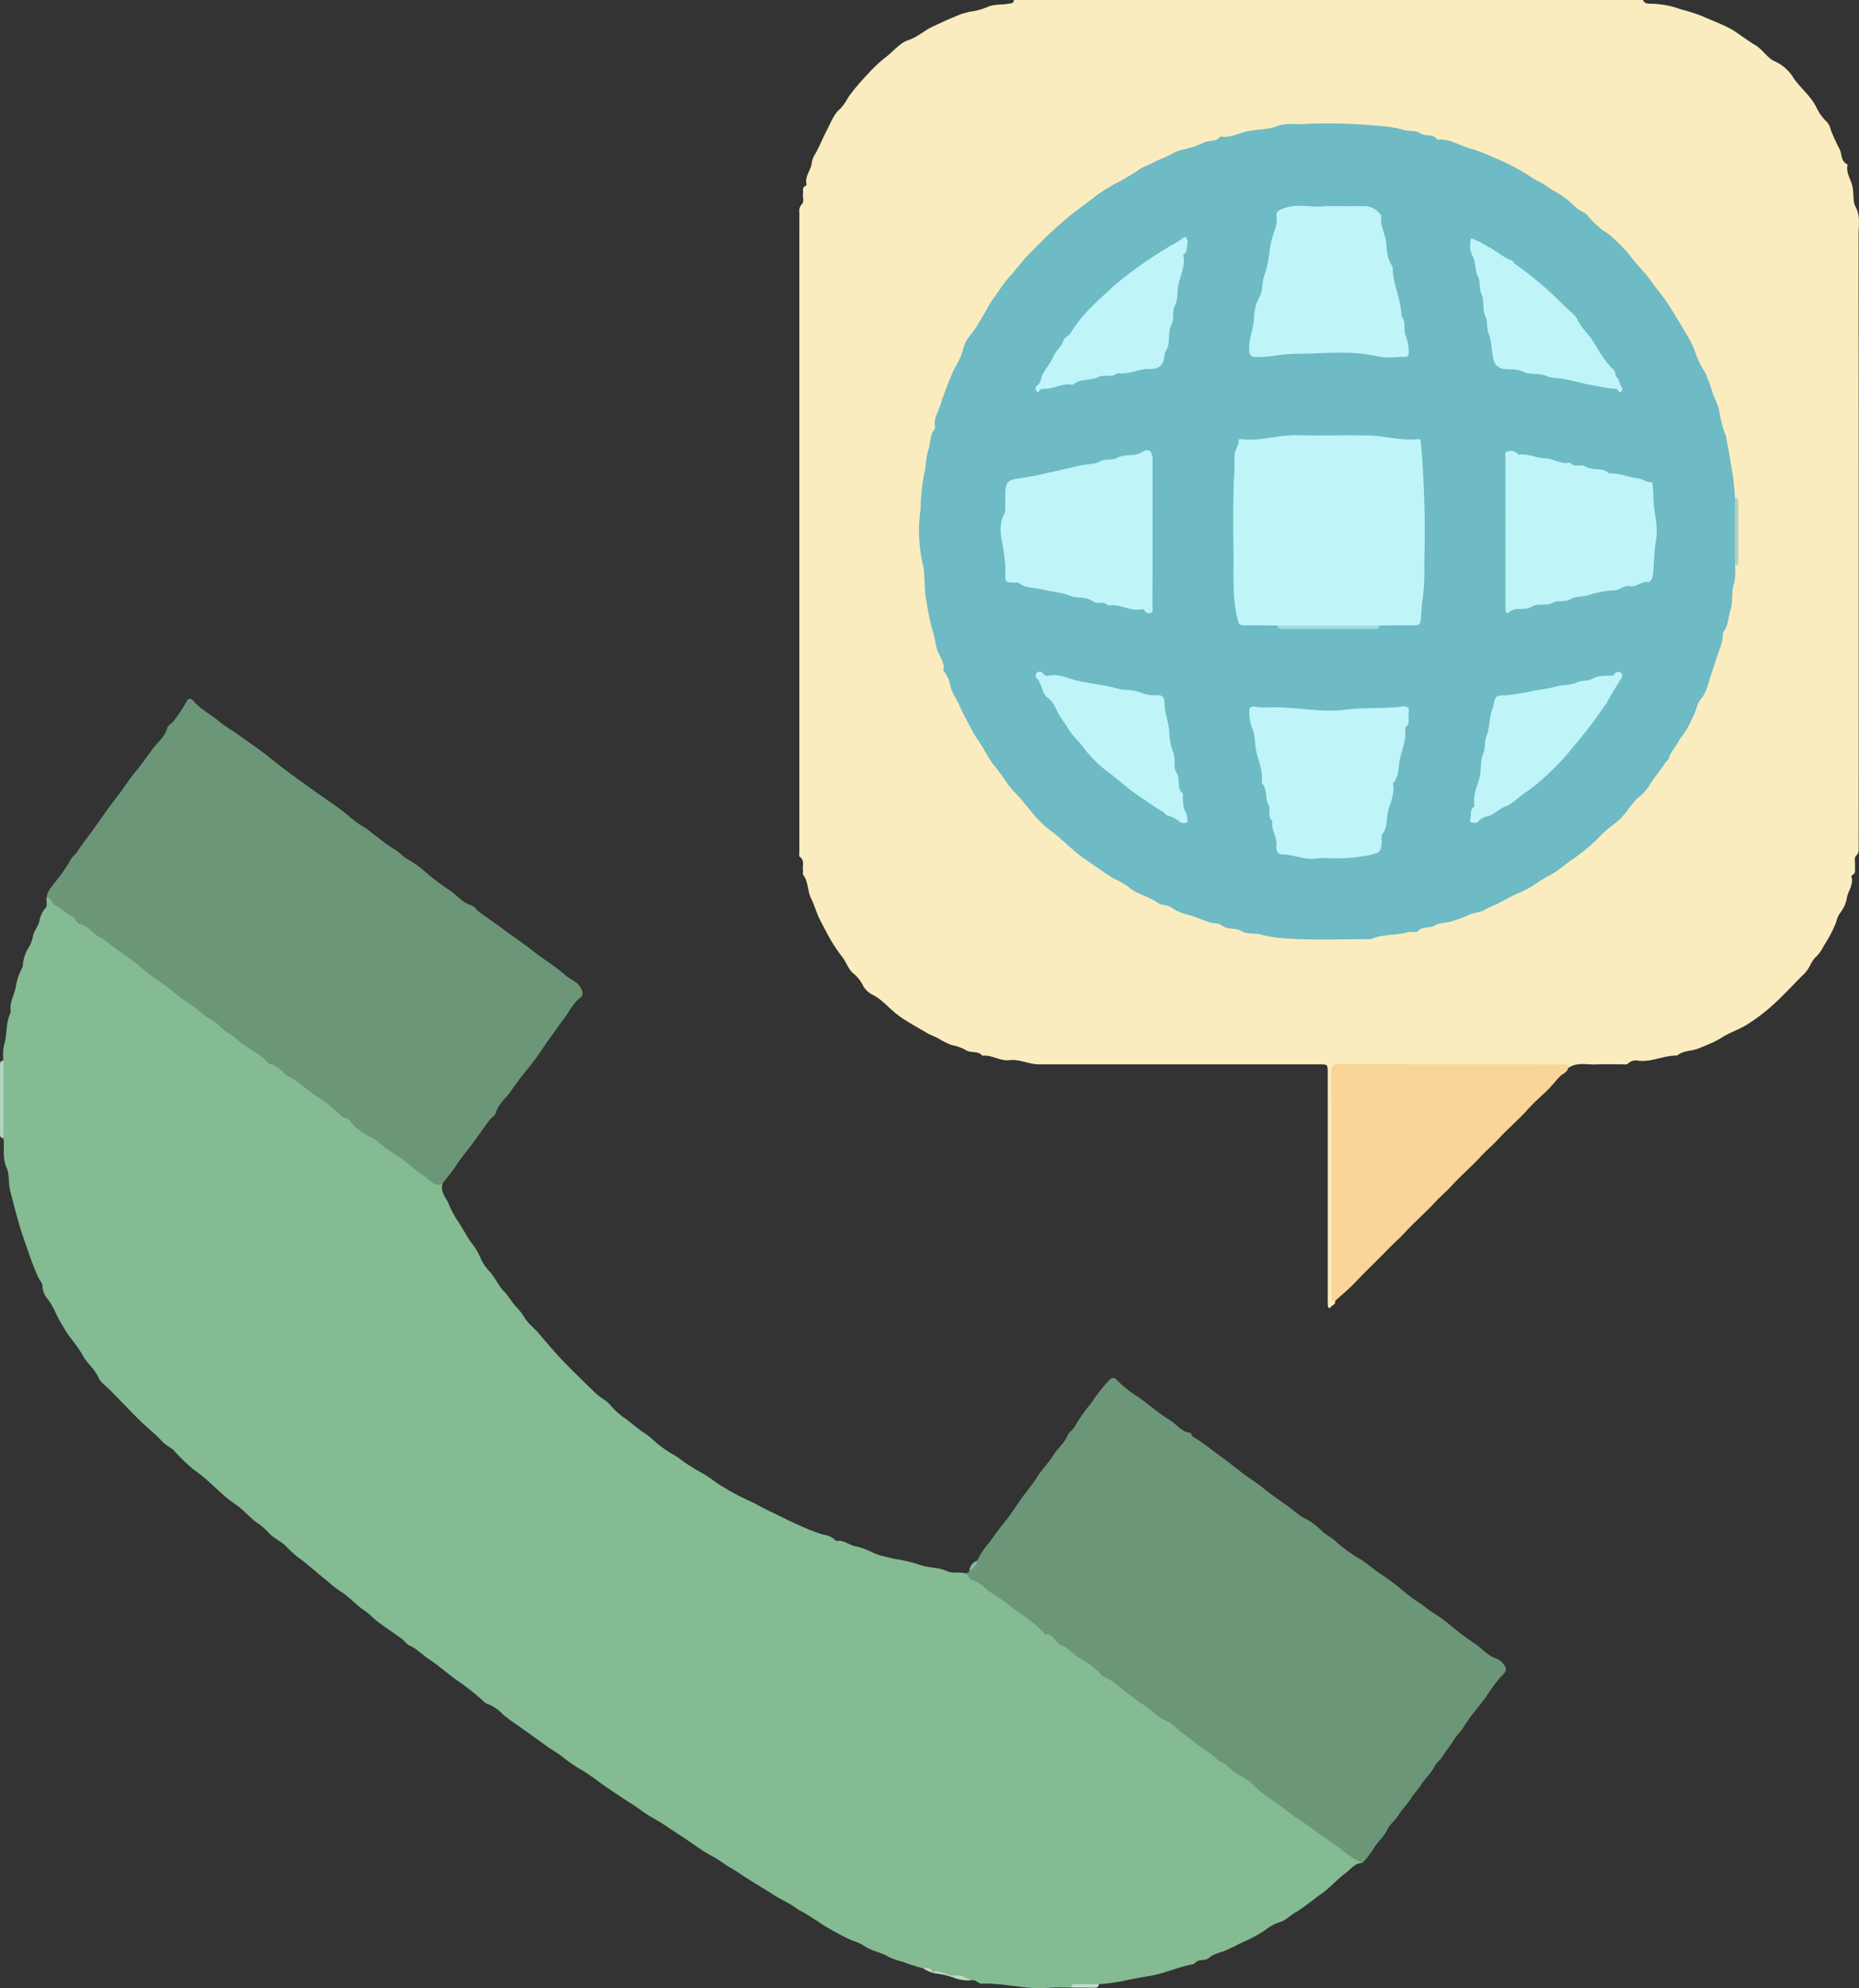
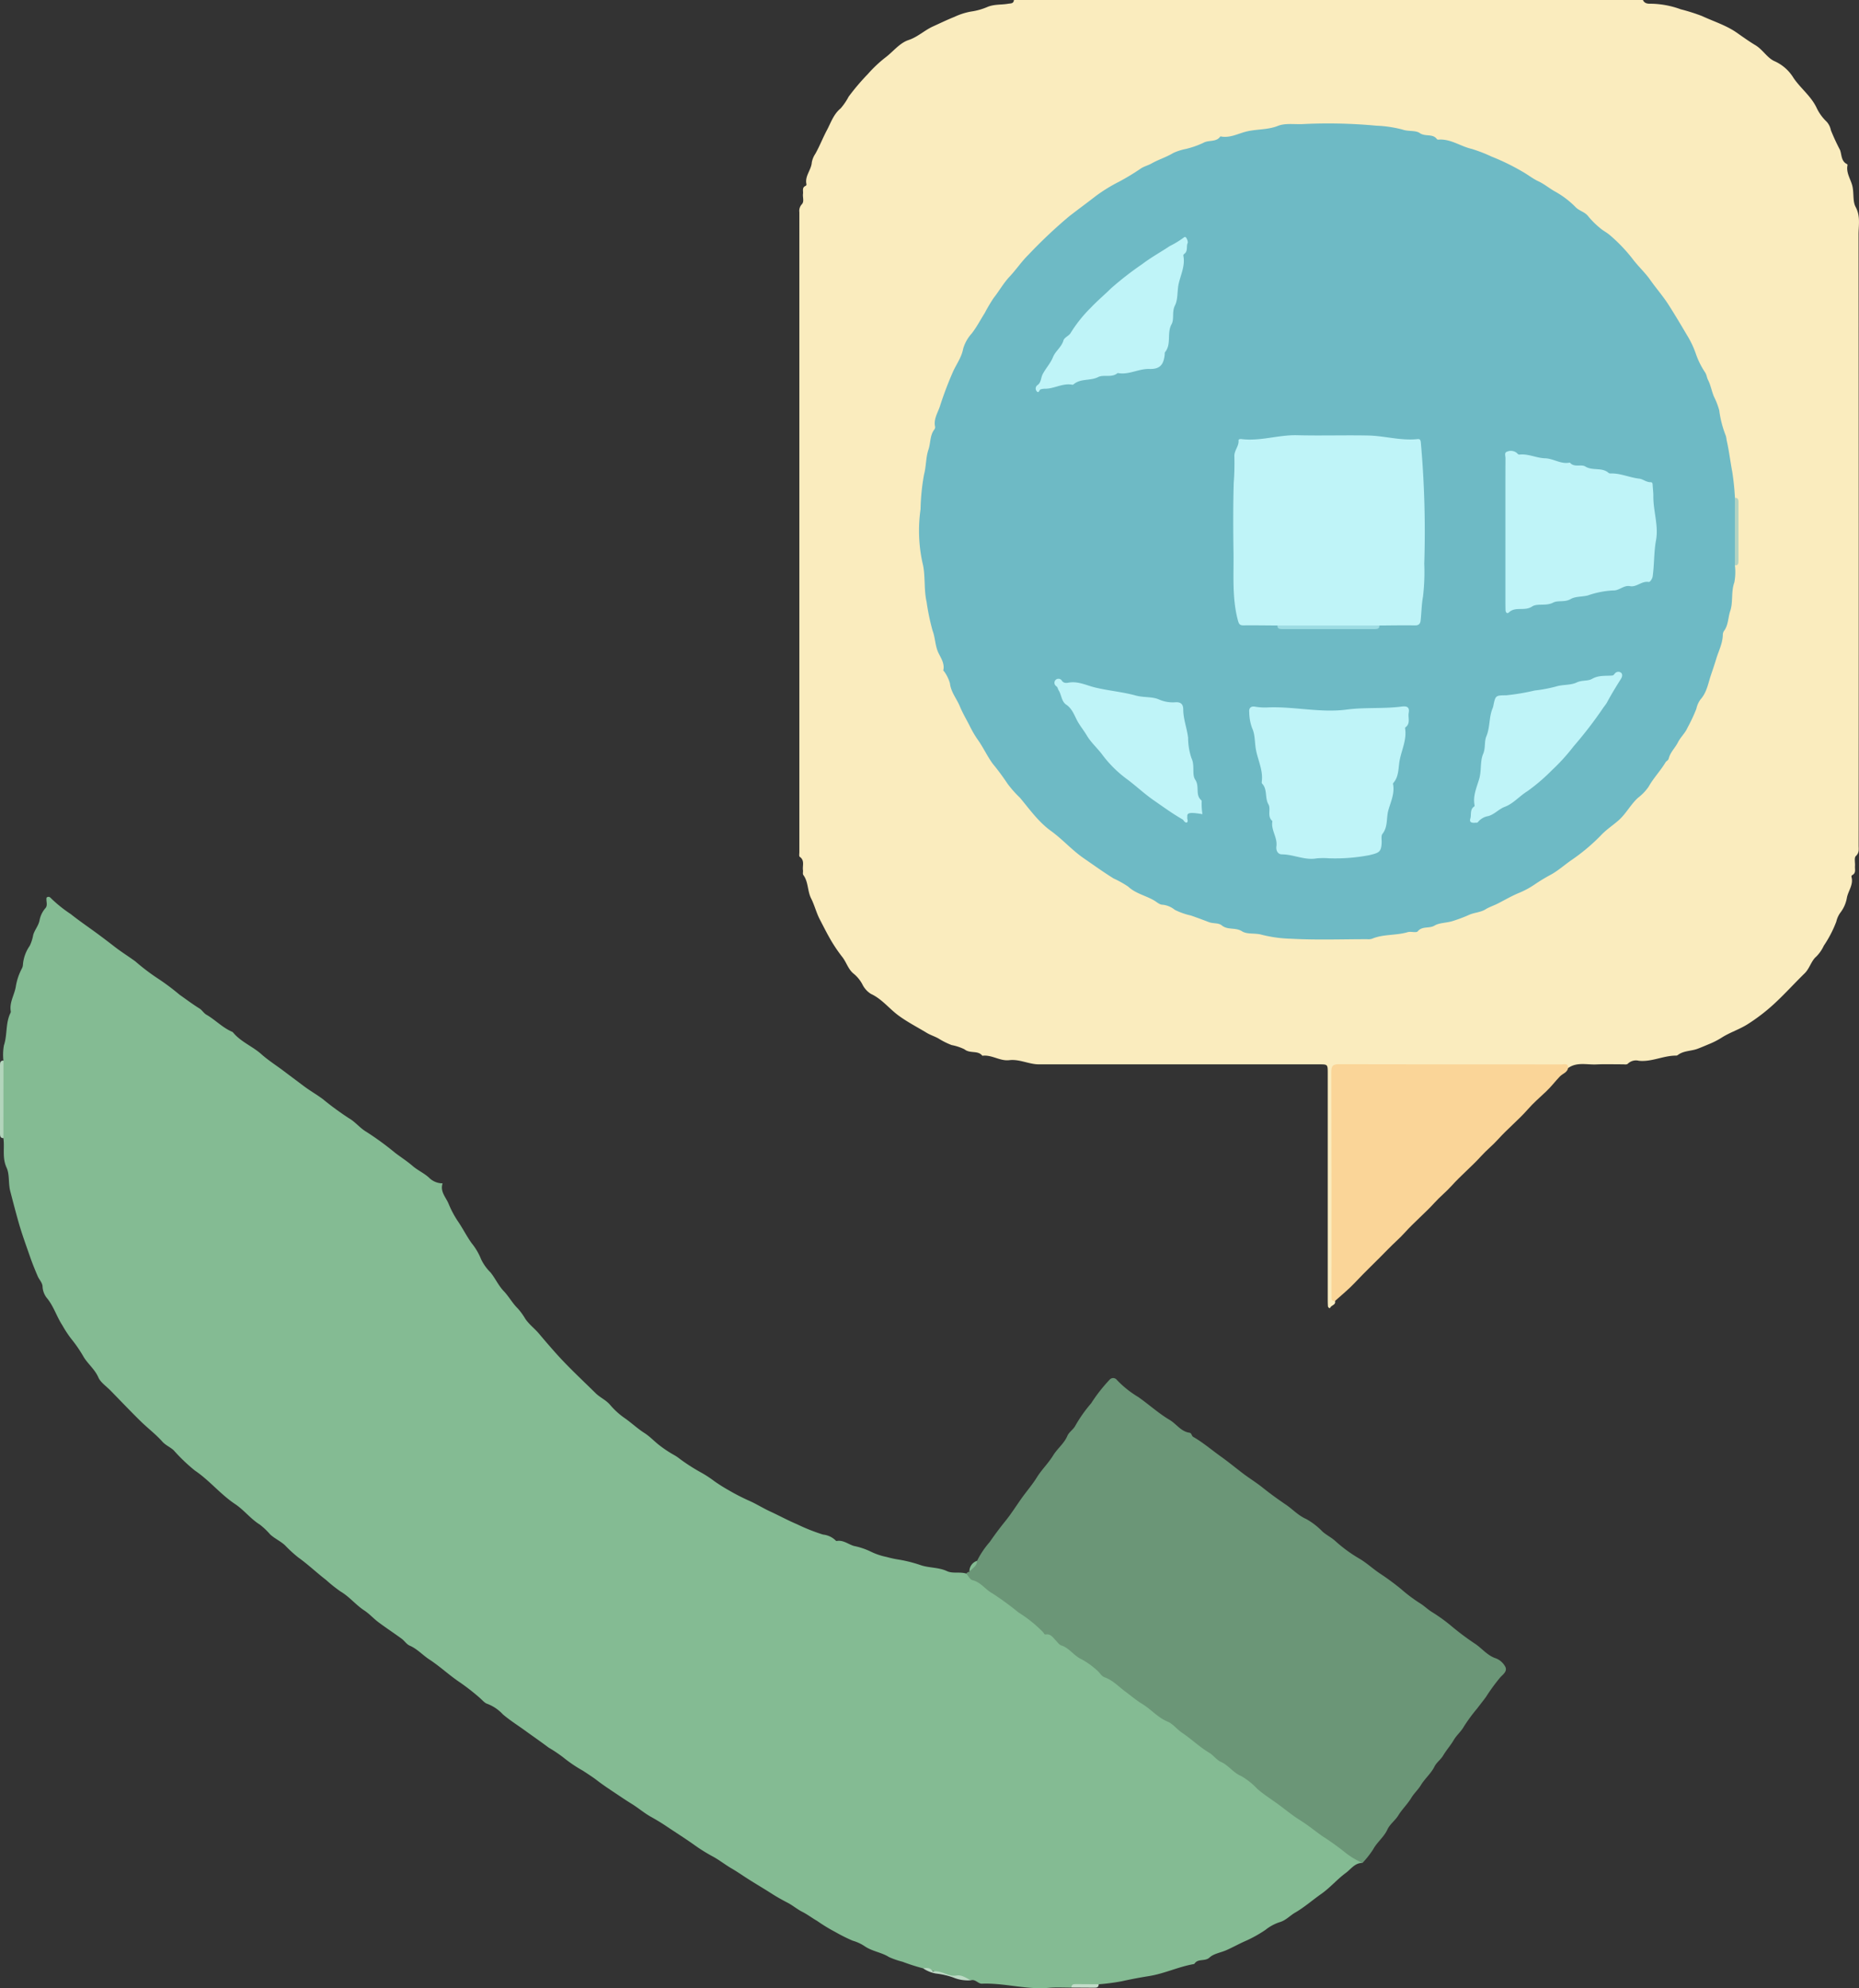
<svg xmlns="http://www.w3.org/2000/svg" id="Layer_1" data-name="Layer 1" viewBox="0 0 363.858 389.076">
  <rect x="0" y="0" width="363.858" height="389.076" fill="#333333" stroke="none" />
  <defs>
    <style>
      .cls-1 {
        fill: #faecbe;
      }

      .cls-2 {
        fill: #84bb93;
      }

      .cls-3 {
        fill: #6b9677;
      }

      .cls-4 {
        fill: #fad598;
      }

      .cls-5 {
        fill: #b3d5bc;
      }

      .cls-6 {
        fill: #bddac5;
      }

      .cls-7 {
        fill: #c2ddc9;
      }

      .cls-8 {
        fill: #6ebac5;
      }

      .cls-9 {
        fill: #b3d3c2;
      }

      .cls-10 {
        fill: #bff4f8;
      }

      .cls-11 {
        fill: #9ddce3;
      }
    </style>
  </defs>
  <g>
    <path class="cls-1" d="M274.281,254.61c.21.8-.74.8-.948,1.349-.062.162-.425-.058-.442-.343-.027-.438-.034-.879-.034-1.318v-44.26c0-1.733,0-1.734-1.7-1.734H216.338c-1.976,0-3.8-1.057-5.821-.817-1.832.218-3.418-1.109-5.26-.862-.873-1.128-2.4-.368-3.5-1.264a9.828,9.828,0,0,0-2.51-.83,14.633,14.633,0,0,1-2.552-1.271c-.74-.427-1.572-.665-2.326-1.121-1.847-1.117-3.752-2.089-5.522-3.387-1.84-1.351-3.242-3.239-5.4-4.235a4.565,4.565,0,0,1-1.69-1.9,6.877,6.877,0,0,0-1.749-2.1c-1.038-.872-1.362-2.2-2.168-3.224a29.962,29.962,0,0,1-2.559-3.858c-.641-1.138-1.246-2.354-1.846-3.5-.663-1.263-1.034-2.794-1.688-4.087-.75-1.483-.522-3.232-1.532-4.6-.158-.213-.024-.627-.068-.942-.124-.886.383-1.913-.637-2.619-.161-.111-.072-.608-.072-.926V41.537a1.89,1.89,0,0,1,.469-1.525c.537-.549.147-1.376.246-2.073.079-.55-.258-1.24.533-1.556a.353.353,0,0,0,.147-.3c-.378-1.6.933-2.78,1.039-4.274a4.517,4.517,0,0,1,.713-1.724c.834-1.5,1.452-3.1,2.247-4.594.772-1.445,1.278-3.1,2.693-4.266a12.1,12.1,0,0,0,1.556-2.282,44.168,44.168,0,0,1,3.764-4.432,25.021,25.021,0,0,1,3.435-3.241c1.523-1.143,2.757-2.825,4.538-3.418,1.8-.6,3.1-1.9,4.78-2.661,1.373-.622,2.817-1.325,4.2-1.873A12.963,12.963,0,0,1,203.03,2.28a12.365,12.365,0,0,0,3.2-.893c1.339-.567,2.716-.4,4.063-.631.519-.089,1.079.008,1.143-.737h123.11c.3.655.856.747,1.5.729a17.575,17.575,0,0,1,5.894,1.087A37.04,37.04,0,0,1,346.1,3.153c2.28,1.057,4.755,1.826,6.783,3.24,1.189.829,2.448,1.737,3.665,2.462,1.506.9,2.341,2.549,3.833,3.171a8.286,8.286,0,0,1,3.644,3.248c1.371,2.015,3.369,3.5,4.476,5.757a9.06,9.06,0,0,0,2.029,2.824,3.577,3.577,0,0,1,.812,1.663,42.044,42.044,0,0,0,1.779,3.843c.346.874.2,2.251,1.392,2.779a.246.246,0,0,1,.076.214c-.3,1.425.575,2.672.913,3.912.4,1.46.054,3.088.679,4.249.986,1.833.568,3.62.57,5.4q.065,59.784.019,119.57c0,.707.16,1.4-.549,2.062-.355.329-.111,1.289-.164,1.961-.05.633.259,1.388-.575,1.781a.355.355,0,0,0-.115.319c.43,1.489-.611,2.707-.888,4.049a6.6,6.6,0,0,1-1.3,2.979,4.845,4.845,0,0,0-.782,1.744,22.794,22.794,0,0,1-2.44,4.7,7.506,7.506,0,0,1-1.482,2.137c-1,.854-1.287,2.312-2.272,3.274-2.063,2.018-4,4.171-6.125,6.115a36.642,36.642,0,0,1-5.031,3.842c-1.572,1-3.409,1.58-4.99,2.568a15.544,15.544,0,0,1-2.229,1.185c-.837.342-1.725.736-2.587,1.058-1.265.473-2.707.354-3.838,1.2a.589.589,0,0,1-.321.136c-2.492-.029-4.8,1.273-7.326,1.011a2.286,2.286,0,0,0-2.118.533c-.258.277-.684.157-1.038.158-1.72.007-3.442-.059-5.157.023-1.861.088-3.825-.521-5.542.712a6.271,6.271,0,0,0-2.237-.332q-20.937.008-41.873.005c-1.789,0-1.813.025-1.813,1.8v41.871A4.618,4.618,0,0,0,274.281,254.61Z" transform="translate(-12.982 -0.019)" />
    <path class="cls-2" d="M99.612,231.593c-.53,1.6.6,2.657,1.156,3.953a19.261,19.261,0,0,0,1.783,3.386c.977,1.408,1.73,2.951,2.734,4.354a12.133,12.133,0,0,1,1.86,3.153,9.059,9.059,0,0,0,1.835,2.575c.954,1.173,1.548,2.57,2.606,3.675,1.006,1.051,1.7,2.379,2.763,3.412a12.487,12.487,0,0,1,1.451,2.006c.764,1.12,1.867,1.925,2.728,2.957.98,1.176,1.985,2.332,3,3.481,2.519,2.86,5.322,5.436,8.031,8.109.89.877,2.056,1.339,2.873,2.331a14.817,14.817,0,0,0,2.9,2.606c1.294.912,2.439,2.006,3.785,2.86,1.077.683,1.958,1.666,2.983,2.441a22.268,22.268,0,0,0,2.922,1.921,8.359,8.359,0,0,1,1.019.7,36.479,36.479,0,0,0,4.056,2.609,22.3,22.3,0,0,1,2.727,1.774,32.634,32.634,0,0,0,2.789,1.755,41.543,41.543,0,0,0,4.215,2.15c1.328.609,2.587,1.4,3.913,2.009,1.745.8,3.5,1.764,5.256,2.5a36.8,36.8,0,0,0,5.082,2.016,4.14,4.14,0,0,1,2.388,1.077c.069.084.2.2.283.179,1.272-.246,2.269.652,3.373.97a13.884,13.884,0,0,1,3.3,1.11,12.745,12.745,0,0,0,3.073,1.04,21.335,21.335,0,0,0,2.36.514,26.491,26.491,0,0,1,4.444,1.131c1.661.523,3.421.379,5.033,1.131,1.138.531,2.532.081,3.764.477a5.678,5.678,0,0,1,2.072,1.343c1.507,1.162,3.156,2.118,4.62,3.345,2.041,1.71,4.331,3.1,6.466,4.693a12.3,12.3,0,0,1,1.366,1.151,3.16,3.16,0,0,0,1.882,1.184.958.958,0,0,1,.607.362,34.757,34.757,0,0,0,3.5,2.872c1.1,1,2.431,1.623,3.568,2.565,1.673,1.386,3.478,2.632,5.268,3.871,2.518,1.743,4.954,3.6,7.415,5.416,1.378,1.014,2.85,1.946,4.184,3.064,1.256,1.052,2.672,1.974,3.974,3.006,1.5,1.186,3.139,2.155,4.677,3.281a35.691,35.691,0,0,0,4.224,3.081,38.447,38.447,0,0,1,3.666,2.844c1.782,1.26,3.592,2.5,5.28,3.88,1.354,1.109,2.846,2.013,4.248,3.04,2.126,1.557,4.236,3.153,6.439,4.62a30.168,30.168,0,0,1,4.1,3.008c-1.491-.013-2.221,1.193-3.257,1.954-1.7,1.249-3.073,2.892-4.767,4.081-1.739,1.221-3.358,2.651-5.159,3.692-1.026.593-1.841,1.565-3.129,1.9a8.995,8.995,0,0,0-2.684,1.482,25.174,25.174,0,0,1-4.2,2.3c-1.154.528-2.283,1.153-3.453,1.669-1.1.483-2.444.662-3.268,1.423-.916.846-2.278.147-2.961,1.22-.034.053-.14.072-.215.085-2.961.531-5.707,1.859-8.685,2.336-1.816.291-3.652.634-5.413,1.029a41.512,41.512,0,0,1-4.444.577c-1.209.618-2.506.189-3.757.313-.541.054-1.128-.132-1.581.334-1.472.008-2.954-.09-4.415.044-4.417.407-8.713-.982-13.114-.81-.71.027-1.248-.921-2.113-.658-2-.725-4.141-.774-6.185-1.37a31.048,31.048,0,0,0-3.2-.974,39.708,39.708,0,0,1-4.014-1.287,16.575,16.575,0,0,1-2.643-.912c-1.475-.94-3.288-1.108-4.789-2.138a8.248,8.248,0,0,0-2.33-1.073,32.584,32.584,0,0,1-3.361-1.677,33.465,33.465,0,0,1-3.61-2.2c-.942-.536-1.909-1.277-2.875-1.761-1.035-.519-1.884-1.27-2.893-1.792-1.05-.544-2.089-1.12-3.083-1.759-1.579-1.014-3.2-1.957-4.778-2.967-1.025-.656-2.069-1.385-3.092-1.976-1.3-.75-2.458-1.7-3.79-2.4a32.9,32.9,0,0,1-3.7-2.336c-1.748-1.232-3.564-2.372-5.332-3.564-.909-.612-1.931-1.226-2.932-1.783-1.341-.745-2.522-1.772-3.833-2.578-1.063-.653-2.107-1.362-3.131-2.046-1.211-.809-2.453-1.625-3.619-2.526-.887-.684-1.842-1.281-2.777-1.9a27.235,27.235,0,0,1-3.873-2.626,27.542,27.542,0,0,0-2.832-1.894c-1.5-1.132-3.08-2.218-4.594-3.318-1.436-1.044-2.984-2.012-4.366-3.189a8.016,8.016,0,0,0-3.046-2.059c-.5-.132-1.039-.8-1.543-1.226a43.291,43.291,0,0,0-3.8-2.961c-2.1-1.4-3.926-3.143-6-4.493-1.31-.854-2.367-2.07-3.842-2.706-.615-.265-1.031-.958-1.6-1.373-1.5-1.095-3.051-2.113-4.537-3.224-.952-.712-1.756-1.636-2.746-2.282-1.674-1.094-2.913-2.7-4.657-3.721a29.362,29.362,0,0,1-2.855-2.276c-1.846-1.42-3.528-3.037-5.431-4.393a25.435,25.435,0,0,1-2.557-2.343c-.891-.84-2.03-1.321-2.947-2.171a13.935,13.935,0,0,0-2-1.9c-1.791-1.109-3.117-2.869-4.813-4-2.892-1.918-5.036-4.648-7.907-6.585a33.794,33.794,0,0,1-4.119-3.932c-.677-.656-1.58-.978-2.258-1.737-1.31-1.467-2.91-2.67-4.317-4.055-1.967-1.936-3.868-3.937-5.8-5.912-.826-.847-1.971-1.616-2.389-2.575-.678-1.557-1.97-2.575-2.839-3.937a26.719,26.719,0,0,0-2.481-3.633,21.73,21.73,0,0,1-1.738-2.646c-1.08-1.646-1.645-3.57-2.888-5.168a3.9,3.9,0,0,1-.979-2.311c.008-.823-.647-1.405-.952-2.118-.544-1.27-1.06-2.53-1.514-3.844-.764-2.206-1.571-4.389-2.212-6.641-.583-2.047-1.114-4.1-1.648-6.154-.409-1.57-.1-3.272-.72-4.609-.9-1.948-.35-3.867-.626-5.772a2.193,2.193,0,0,1-.324-1.487V209.053a2.142,2.142,0,0,1,.33-1.484,10.387,10.387,0,0,1,.1-2.982c.689-2.069.293-4.333,1.272-6.323a.613.613,0,0,0,.067-.347c-.3-1.7.688-3.161.974-4.753a11.42,11.42,0,0,1,1.2-3.62,1.8,1.8,0,0,0,.21-.8,7.5,7.5,0,0,1,1.331-3.642,8.068,8.068,0,0,0,.669-2.088c.283-1.02,1.012-1.78,1.238-2.841a5.044,5.044,0,0,1,1.145-2.417c.532-.565.107-1.385.239-2.078.376-.3.659-.126.922.176a26.323,26.323,0,0,0,3.814,3.046c1.241.99,2.53,1.9,3.816,2.821,1.61,1.151,3.193,2.343,4.752,3.555,1.316,1.021,2.731,1.9,4.071,2.876a41,41,0,0,0,4.444,3.374,45.269,45.269,0,0,1,4.2,3.143c1.3.915,2.563,1.87,3.913,2.706.52.322.819.9,1.331,1.2,1.719.99,3.1,2.475,4.928,3.3a.787.787,0,0,1,.306.184c1.528,1.858,3.83,2.72,5.557,4.267,1.344,1.2,2.856,2.148,4.27,3.216,1.29.975,2.6,1.945,3.9,2.926,1.231.935,2.571,1.7,3.817,2.613a56.849,56.849,0,0,0,5.187,3.8c1.206.691,2.111,1.9,3.373,2.634a57.877,57.877,0,0,1,5.648,4.126c1.132.856,2.329,1.624,3.412,2.558,1.04.9,2.351,1.44,3.351,2.429A3.766,3.766,0,0,0,99.612,231.593Z" transform="translate(-12.982 -0.019)" />
-     <path class="cls-3" d="M99.612,231.593c-1.353.811-2.241-.34-3.028-.966-.812-.647-1.7-1.189-2.507-1.836a37.109,37.109,0,0,0-4.816-3.577c-1.351-.753-2.267-1.965-3.681-2.678a9.881,9.881,0,0,1-4.119-3.2c-.445-.713-1.136-.349-1.653-.9a26.45,26.45,0,0,0-4.9-3.9c-1.823-1.191-3.364-2.817-5.227-3.754-1.445-.728-2.216-2.409-3.965-2.535a.326.326,0,0,1-.2-.121c-1.611-2-4.1-2.87-5.9-4.52-1.229-1.126-2.771-1.755-3.871-2.988-.806-.9-2.03-1.2-2.932-2.056a48.314,48.314,0,0,0-4.244-3.153c-1.588-1.2-3.111-2.527-4.754-3.6-2.177-1.418-3.966-3.307-6.113-4.676-1.824-1.163-3.4-2.7-5.22-3.7-1.4-.767-2.231-2.3-3.944-2.606-.542-.1-.848-1.163-1.428-1.462-1.239-.639-2.243-1.6-3.432-2.268-.672-.376-.6-1.469-1.572-1.425.1-1.28,1.012-2.135,1.7-3.084a29.136,29.136,0,0,0,2.939-4.212c.345-.708,1.059-1.17,1.5-1.867.9-1.425,1.962-2.746,2.952-4.114,1.536-2.123,3.007-4.3,4.621-6.359,1.341-1.715,2.482-3.6,3.87-5.232,1.176-1.383,2.183-2.909,3.254-4.335.952-1.265,2.344-2.32,2.788-4.018.142-.544.955-.876,1.291-1.412a28.747,28.747,0,0,0,2.542-3.846c.233-.547.853-.523,1.237-.058,1.384,1.672,3.366,2.618,4.992,4,1.093.928,2.507,1.712,3.736,2.6,2.106,1.514,4.279,2.958,6.286,4.584,2.153,1.745,4.393,3.4,6.629,5,1.54,1.1,3.135,2.243,4.693,3.335a45.745,45.745,0,0,1,4.329,3.235,16.009,16.009,0,0,0,2.651,1.917c.921.53,1.672,1.26,2.529,1.86a36.043,36.043,0,0,0,3.612,2.614c.918.482,1.493,1.294,2.378,1.8a22.608,22.608,0,0,1,4.113,3.01,48.644,48.644,0,0,0,4.5,3.336c1.272.932,2.347,2.276,4,2.769.621.185,1.049.951,1.623,1.372,1.434,1.055,2.938,2.018,4.348,3.1,2.07,1.593,4.29,2.994,6.314,4.625,1.961,1.581,4.175,2.809,6.029,4.5.868.792,2.013,1.141,2.791,2.093.553.677.974,1.8.333,2.271-1.553,1.144-2.325,2.918-3.432,4.378-1.117,1.475-2.19,3.056-3.306,4.547a61.329,61.329,0,0,1-3.838,5.3,50.785,50.785,0,0,0-3.269,4.373c-.952,1.266-2.329,2.324-2.792,4.01-.162.591-.927,1-1.336,1.545-1.061,1.422-2.062,2.889-3.115,4.317-1.095,1.485-2.31,2.889-3.307,4.435C101.483,229.313,100.511,230.42,99.612,231.593Z" transform="translate(-12.982 -0.019)" />
    <path class="cls-3" d="M279.657,364.58a15.541,15.541,0,0,1-3.3-1.969,49.8,49.8,0,0,0-4.579-3.287c-1.461-1.04-2.855-2.188-4.376-3.129-1.48-.917-2.813-2.044-4.2-3.059s-2.839-1.923-4.141-3.059a13.693,13.693,0,0,0-3.123-2.486c-1.6-.663-2.477-2.115-4-2.79-.845-.374-1.446-1.289-2.306-1.8-1.9-1.133-3.5-2.7-5.309-3.91-1.014-.681-1.774-1.74-2.8-2.159-1.936-.793-3.217-2.4-4.94-3.441-1.167-.706-2.287-1.663-3.4-2.487-1.286-.949-2.423-2.206-4.028-2.761-.576-.2-.915-.9-1.4-1.3a15.762,15.762,0,0,0-3.034-2.191c-1.551-.691-2.406-2.214-4-2.728-.426-.137-.746-.629-1.093-.98-.556-.564-.974-1.332-1.971-1.172-.278.044-.347-.253-.5-.429a25.656,25.656,0,0,0-4.813-3.869,58.407,58.407,0,0,0-5.128-3.748c-1.4-.752-2.267-2.2-3.9-2.579-.479-.112-.813-.844-1.214-1.292.172-.183.345-.365.631-.327a9.786,9.786,0,0,1,1.487-2.165,17.357,17.357,0,0,1,2.475-3.683c.955-1.379,1.958-2.73,3.014-4.034,1.151-1.421,2.129-2.966,3.177-4.452.993-1.407,2.134-2.7,3.057-4.191.909-1.464,2.258-2.776,3.175-4.275.83-1.355,2.142-2.317,2.768-3.8.34-.8,1.188-1.246,1.59-2.05a27.517,27.517,0,0,1,3.07-4.338A31.839,31.839,0,0,1,230.178,270a.911.911,0,0,1,1.285-.074.859.859,0,0,1,.131.145,19.712,19.712,0,0,0,4.153,3.32c2.093,1.458,3.994,3.207,6.15,4.483,1.335.79,2.227,2.281,3.884,2.516.484.069.378.6.766.827,1.892,1.089,3.558,2.522,5.33,3.788,1.457,1.04,2.876,2.2,4.309,3.3,1.264.965,2.654,1.81,3.9,2.81,1.473,1.182,3.02,2.3,4.559,3.342,1.334.9,2.429,2.134,4,2.822a13.7,13.7,0,0,1,3.173,2.447c.785.7,1.715,1.139,2.494,1.836a27.923,27.923,0,0,0,4.634,3.41c1.456.836,2.67,1.986,4.043,2.913A49.832,49.832,0,0,1,287.226,311a30.341,30.341,0,0,0,3.661,2.749c.83.506,1.5,1.189,2.316,1.7a33.519,33.519,0,0,1,4.151,3.023,52.584,52.584,0,0,0,4.459,3.3c1.314.92,2.353,2.269,4,2.792a3.533,3.533,0,0,1,1.77,1.577c.506.9-.4,1.535-.933,2.1a36.694,36.694,0,0,0-2.819,3.855c-.559.764-1.152,1.5-1.724,2.259A32.627,32.627,0,0,0,299.5,337.9c-.551.986-1.421,1.672-1.98,2.631-.615,1.055-1.452,1.979-2.071,3.031-.478.813-1.285,1.328-1.71,2.182-.671,1.35-1.877,2.332-2.645,3.607-.542.9-1.33,1.584-1.868,2.479-.741,1.233-1.821,2.253-2.557,3.454-.628,1.026-1.65,1.7-2.14,2.772-.677,1.482-2.023,2.458-2.791,3.887A18.38,18.38,0,0,1,279.657,364.58Z" transform="translate(-12.982 -0.019)" />
    <path class="cls-4" d="M274.281,254.61c-.341.013-.662-.012-.682-.462-.014-.319-.013-.639-.013-.959,0-14.466.017-28.932-.031-43.4,0-1.244.347-1.513,1.539-1.51,14.506.041,29.013.024,43.52.039.514,0,1.312-.334,1.29.712-.174.9-1.075,1.082-1.6,1.632-.932.97-1.736,2.049-2.726,2.976-1.2,1.128-2.454,2.21-3.552,3.464-1.818,2.078-3.983,3.819-5.834,5.882-1.019,1.136-2.242,2.1-3.278,3.247-1.851,2.05-3.993,3.81-5.844,5.874-1.019,1.135-2.239,2.1-3.277,3.248-1.854,2.048-3.992,3.811-5.845,5.872-1.02,1.134-2.209,2.135-3.281,3.245-2.152,2.229-4.419,4.345-6.541,6.609C276.937,252.347,275.567,253.44,274.281,254.61Z" transform="translate(-12.982 -0.019)" />
    <path class="cls-5" d="M13.66,207.562l-.006,15.185c-.61,0-.672-.4-.672-.887q.012-6.708,0-13.416C12.978,207.951,13.053,207.564,13.66,207.562Z" transform="translate(-12.982 -0.019)" />
    <path class="cls-6" d="M193.651,385.2c.673-.052,1.375-.206,1.814.541a.258.258,0,0,0,.212.093c1.591-.262,2.9,1.054,4.5.782,1.107-.188,1.933.544,2.864.928a7.492,7.492,0,0,1-3.513-.553,15.2,15.2,0,0,0-3.361-.767A6.348,6.348,0,0,1,193.651,385.2Z" transform="translate(-12.982 -0.019)" />
    <path class="cls-7" d="M222.683,388.972c0-.594.366-.683.861-.675,1.492.023,2.984.021,4.477.028.009.6-.364.683-.857.675C225.67,388.98,224.176,388.98,222.683,388.972Z" transform="translate(-12.982 -0.019)" />
    <path class="cls-2" d="M204.211,305.463c.015,1.073-.982,1.45-1.487,2.165A2.162,2.162,0,0,1,204.211,305.463Z" transform="translate(-12.982 -0.019)" />
    <path class="cls-8" d="M352.55,110.656a10.762,10.762,0,0,1-.11,3.336c-.672,1.859-.214,3.861-.8,5.582-.444,1.3-.357,2.8-1.254,3.963a1.467,1.467,0,0,0-.2.8c-.065,1.653-.831,3.088-1.29,4.615-.309,1.027-.671,2.1-1.016,3.111-.56,1.636-.809,3.439-2.059,4.828a4.852,4.852,0,0,0-.821,1.854,32.88,32.88,0,0,1-1.745,3.72c-.4.956-1.348,1.82-1.839,2.8-.552,1.1-1.51,1.966-1.811,3.166-.108.433-.465.5-.624.763-1,1.677-2.376,3.086-3.335,4.806a9.772,9.772,0,0,1-2.076,2.153c-1.453,1.334-2.345,3.149-3.834,4.443-1.113.967-2.37,1.79-3.373,2.856a37.606,37.606,0,0,1-5.881,4.935c-1.265.885-2.45,1.939-3.823,2.727a35.289,35.289,0,0,0-3.161,1.892,16.744,16.744,0,0,1-3.265,1.773c-1.416.589-2.759,1.383-4.128,2.077-.725.367-1.67.68-2.315,1.085-1.045.655-2.233.635-3.3,1.123a29.2,29.2,0,0,1-3.161,1.192c-1.2.384-2.637.33-3.541.88-1.073.653-2.413.046-3.313,1.134-.291.351-1.336-.024-1.968.165-2.294.685-4.769.352-7.011,1.3a2.507,2.507,0,0,1-.948.078c-4.959,0-9.928.187-14.871-.09a25.79,25.79,0,0,1-5.686-.768c-1.354-.4-2.892-.038-3.91-.687-1.281-.82-2.789-.188-3.959-1.154-.659-.542-1.671-.312-2.543-.648-1.128-.434-2.345-.886-3.5-1.286a13.491,13.491,0,0,1-3.174-1.123,4.458,4.458,0,0,0-2.359-.989c-.6,0-1.124-.5-1.583-.781-1.672-1.01-3.656-1.358-5.179-2.773a19.855,19.855,0,0,0-2.838-1.586c-1.986-1.231-3.877-2.6-5.8-3.921-2.333-1.6-4.184-3.735-6.466-5.382-2.434-1.756-4.16-4.215-6.065-6.494a21.5,21.5,0,0,1-2.432-2.745,46.685,46.685,0,0,0-2.893-3.906c-1.133-1.549-1.9-3.3-3.027-4.839a21.281,21.281,0,0,1-1.584-2.772c-.619-1.185-1.332-2.414-1.819-3.6-.617-1.509-1.758-2.8-1.947-4.525a7.5,7.5,0,0,0-1.093-2.274c-.051-.1-.227-.192-.211-.255.315-1.287-.457-2.421-.924-3.376-.693-1.418-.619-2.943-1.162-4.375a43.777,43.777,0,0,1-1.178-5.644c-.589-2.583-.174-5.275-.819-7.719a29.469,29.469,0,0,1-.366-10.434,41.943,41.943,0,0,1,.687-6.81c.432-1.631.336-3.327.859-4.856.443-1.292.26-2.759,1.137-3.911a.79.79,0,0,0,.166-.566c-.339-1.472.536-2.76.938-3.988a69.1,69.1,0,0,1,2.565-6.778c.664-1.48,1.68-2.8,1.992-4.517a7.662,7.662,0,0,1,1.671-2.964c.973-1.245,1.715-2.685,2.557-4.017a32.806,32.806,0,0,1,1.718-2.91c1.086-1.364,1.929-2.91,3.121-4.178,1.307-1.389,2.361-2.986,3.73-4.325a95.622,95.622,0,0,1,7.921-7.475c1.744-1.358,3.548-2.671,5.292-4.03a31.3,31.3,0,0,1,4.422-2.724,45.8,45.8,0,0,0,4.307-2.6c.645-.446,1.431-.611,2.125-1.006,1.366-.776,2.892-1.226,4.258-2.057a11.006,11.006,0,0,1,2.446-.784,17.683,17.683,0,0,0,3.414-1.189c1.091-.627,2.532-.086,3.333-1.241.016-.022.078-.026.115-.019,1.728.342,3.306-.519,4.849-.924,2.088-.549,4.26-.323,6.328-1.146,1.371-.547,3.073-.3,4.629-.338a100.932,100.932,0,0,1,14.61.3,23.779,23.779,0,0,1,5.109.751c1.194.432,2.574.107,3.421.7,1.084.759,2.543.038,3.362,1.2.05.071.225.082.339.074,2.361-.164,4.265,1.324,6.456,1.819a29.61,29.61,0,0,1,3.867,1.494,44.481,44.481,0,0,1,6.171,3.019c.994.572,2.027,1.374,3,1.82,1.135.524,2.1,1.337,3.129,1.929a17.545,17.545,0,0,1,4.14,3.11c.715.769,1.844.936,2.513,1.836a16.446,16.446,0,0,0,2.209,2.206c.628.573,1.452.95,2.14,1.573a31.4,31.4,0,0,1,4.248,4.447c1.1,1.486,2.476,2.714,3.536,4.222,1.142,1.625,2.468,3.126,3.538,4.794,1.268,1.975,2.465,4,3.659,6.019a18.32,18.32,0,0,1,1.786,3.818,16.078,16.078,0,0,0,1.775,3.5c.285.465.313.978.535,1.407.547,1.058.716,2.242,1.191,3.333a14.269,14.269,0,0,1,1.008,2.625,20.587,20.587,0,0,0,1.279,4.961,3.834,3.834,0,0,1,.155.815c.479,2.054.72,4.16,1.107,6.206a50.341,50.341,0,0,1,.536,5.154A2,2,0,0,1,352.9,98.9v10.274A2,2,0,0,1,352.55,110.656Z" transform="translate(-12.982 -0.019)" />
    <path class="cls-9" d="M352.55,110.656V97.44c.608-.037.7.323.7.832q-.017,5.775,0,11.552C353.254,110.332,353.158,110.693,352.55,110.656Z" transform="translate(-12.982 -0.019)" />
    <path class="cls-10" d="M263.006,122.426c-2.2-.013-4.4-.05-6.6-.025-.729.009-.926-.211-1.127-.96-1.179-4.405-.8-8.9-.868-13.358-.065-4.517-.084-9.038.046-13.552a51.191,51.191,0,0,0,.127-5.137c-.086-1.207.909-2.018.814-3.168-.023-.281.345-.31.573-.282,3.675.462,7.221-.844,10.883-.754,4.635.116,9.276-.034,13.912.055,3.234.062,6.409,1.06,9.683.7.56-.062.6.345.64.781a197.348,197.348,0,0,1,.66,23.613,40.963,40.963,0,0,1-.248,6.447c-.288,1.573-.288,3.131-.466,4.689-.071.621-.378.943-1.113.931-2.318-.04-4.637.007-6.956.021a2.092,2.092,0,0,1-1.481.336h-17A2.087,2.087,0,0,1,263.006,122.426Z" transform="translate(-12.982 -0.019)" />
    <path class="cls-10" d="M273.058,167.98a14.354,14.354,0,0,0-2.4.021c-2.341.4-4.478-.777-6.77-.788-.812,0-1.192-.772-1.077-1.587.244-1.73-1.124-3.19-.785-4.925-1.1-.921-.247-2.362-.772-3.27-.752-1.3-.155-2.923-1.234-4.054a.457.457,0,0,1-.082-.338c.322-2.228-.758-4.243-1.138-6.346-.25-1.384-.155-2.929-.719-4.132a9.07,9.07,0,0,1-.587-3.129c-.11-.95.4-1.269,1.209-1.109a11.376,11.376,0,0,0,2.626.125c5.091-.169,10.169,1.1,15.226.431,3.606-.479,7.214-.123,10.791-.592.984-.129,1.572.087,1.361,1.237-.176.957.411,2.091-.663,2.843-.046.032-.051.155-.039.23.345,2.216-.715,4.221-1.09,6.315-.254,1.416-.119,3.085-1.216,4.317a.3.3,0,0,0-.064.225c.379,1.84-.488,3.551-.93,5.19-.4,1.49-.053,3.2-1.134,4.554-.286.359-.146,1.078-.159,1.632-.046,1.971-.569,2.084-2.407,2.539A35.655,35.655,0,0,1,273.058,167.98Z" transform="translate(-12.982 -0.019)" />
-     <path class="cls-10" d="M238.564,104.165c0,4.838.008,9.677-.012,14.515,0,.434.256,1.04-.347,1.264A.908.908,0,0,1,237,119.5l0-.011c-.189-.332-.672-.216-1.012-.178-2.093.236-3.963-1.214-6.075-.787-.859-.95-2.307-.247-3.01-.789-1.409-1.087-3.058-.524-4.559-1.144-1.644-.681-3.692-.774-5.491-1.242-1.466-.382-3.136-.2-4.452-1.219-.238-.184-.694-.1-1.049-.114-1.585-.046-1.586-.042-1.6-1.67,0-.52.028-1.043-.017-1.559a35.875,35.875,0,0,0-.5-4.041c-.4-1.979-.815-4.252.39-6.272a1.765,1.765,0,0,0,.1-.821c.015-.919.012-1.839.017-2.758.014-2.551.4-3,3.007-3.3a54.058,54.058,0,0,0,5.437-1.069c2.164-.47,4.323-.978,6.483-1.462,1.192-.268,2.561-.165,3.535-.706,1.148-.638,2.422-.186,3.32-.7,1.623-.928,3.5-.187,5.091-1.219,1.169-.758,1.956-.1,1.955,1.324Z" transform="translate(-12.982 -0.019)" />
-     <path class="cls-10" d="M272.3,40.352c3.056,0,5.375.024,7.693-.01a3.955,3.955,0,0,1,3.056,1.481c.13.141.337.339.313.477-.316,1.836.758,3.432.94,5.213.149,1.453.174,3.164,1.142,4.513a1.055,1.055,0,0,1,.129.569c.054,3.206,1.733,6.113,1.712,9.331,1,1.092.328,2.577.8,3.687a8.829,8.829,0,0,1,.636,3.345c.022.655-.2.934-.891.916-1.718-.043-3.513.292-5.142-.095-5.376-1.275-10.8-.508-16.183-.517-2.48,0-4.986.659-7.536.643-1.261-.008-1.483-.383-1.5-1.557-.035-2.062.819-3.949.957-6a8.611,8.611,0,0,1,.891-3.873c.931-1.382.537-2.9,1.069-4.307a22.574,22.574,0,0,0,1.013-4.437,18.563,18.563,0,0,1,1.252-5.109,6.26,6.26,0,0,0,.152-2.486c0-.66.29-.841.9-1.127C266.75,39.585,269.948,40.79,272.3,40.352Z" transform="translate(-12.982 -0.019)" />
    <path class="cls-10" d="M307.636,104.18c0-4.835-.008-9.669.01-14.5,0-.441-.269-1.111.3-1.273a1.849,1.849,0,0,1,1.913.247c.139.134.329.342.473.325,1.759-.211,3.366.676,5.048.724s3.138,1.224,4.864.836c.841,1.033,2.217.265,3.027.769,1.442.9,3.244.093,4.55,1.25.194.172.614.1.931.117,1.743.087,3.353.826,5.091,1.013.7.075,1.361.708,2.2.692.438-.008.4.413.419.728.044.675.133,1.363.126,2.023-.03,2.895,1.053,5.757.523,8.619-.437,2.356-.319,4.725-.658,7.066-.07.488-.524,1.136-.764,1.092-1.374-.247-2.37,1.064-3.671.817-1.25-.237-2.068.9-3.312.842a17.541,17.541,0,0,0-4.949.979c-1.132.282-2.439.165-3.344.7-1.177.693-2.474.2-3.439.7-1.4.735-3.091.083-4.124.766-1.482.979-3.253-.075-4.538,1.156-.354.339-.649-.013-.659-.466-.014-.6-.018-1.2-.018-1.8Q307.635,110.891,307.636,104.18Z" transform="translate(-12.982 -0.019)" />
-     <path class="cls-10" d="M300.977,46.649A19.35,19.35,0,0,1,304.23,48.3c1.634.731,2.889,2.111,4.622,2.668.317.1.346.479.623.682a69.558,69.558,0,0,1,9.6,8.132c.883.931,2.2,1.78,2.665,2.791.733,1.6,2.06,2.67,2.957,4.082,1.241,1.956,2.343,4.13,4.133,5.756.4.365.224,1.095.765,1.619.347.337.351,1.23.808,1.787a.658.658,0,0,1-.146.869c-.34.212-.452-.139-.613-.365a.552.552,0,0,0-.4-.195,26.549,26.549,0,0,1-4.157-.659c-1.938-.259-3.812-.842-5.69-1.237-1.252-.264-2.627-.118-3.725-.622-1.49-.683-3.169-.152-4.429-.783-1.293-.648-2.489-.465-3.73-.575a2.423,2.423,0,0,1-2.29-2.188c-.329-1.544-.285-3.223-.838-4.606-.472-1.182-.162-2.4-.633-3.383-.722-1.5-.19-3.193-.8-4.494-.552-1.173-.15-2.4-.653-3.329-.736-1.361-.34-2.917-1.161-4.251a4.641,4.641,0,0,1-.347-2.788C300.82,46.97,300.922,46.643,300.977,46.649Z" transform="translate(-12.982 -0.019)" />
    <path class="cls-10" d="M245.47,47.51c-.374.682.124,1.685-.763,2.245a.38.38,0,0,0-.107.325c.385,1.921-.516,3.69-.913,5.451-.325,1.443-.117,3.047-.725,4.249-.653,1.29-.108,2.67-.672,3.692-.967,1.755.028,3.865-1.277,5.464-.086.1-.049.31-.065.468-.215,2.072-1,2.877-3.015,2.818-2.117-.061-4.043,1.217-6.192.793-1.146.993-2.725.245-3.809.789-1.57.788-3.461.232-4.838,1.44a.3.3,0,0,1-.225.068c-1.855-.366-3.489.763-5.287.78a2.792,2.792,0,0,0-.934.13c-.266.1-.332.848-.746.374a.826.826,0,0,1,.08-1.164.847.847,0,0,1,.109-.08c.684-.5.616-1.413.967-2.093.607-1.177,1.539-2.144,2.025-3.354s1.67-1.953,2.05-3.271c.166-.577,1.09-.908,1.39-1.434a26.535,26.535,0,0,1,3.949-4.954c1.256-1.332,2.688-2.537,4.01-3.833a62.479,62.479,0,0,1,6.081-4.72c1.7-1.3,3.588-2.325,5.364-3.515a17.947,17.947,0,0,0,2.751-1.673.3.3,0,0,1,.414-.041l.011.01A1.792,1.792,0,0,1,245.47,47.51Z" transform="translate(-12.982 -0.019)" />
    <path class="cls-10" d="M301.836,161.01c-.893.123-1.275-.147-1.078-.76.257-.8-.129-1.809.764-2.4a.26.26,0,0,0,.082-.217c-.382-1.841.424-3.553.9-5.2s.146-3.415.761-4.853c.517-1.21.2-2.422.639-3.464.754-1.809.484-3.8,1.252-5.571a1.688,1.688,0,0,0,.1-.341c.43-2.095.429-2.1,2.529-2.12a42.148,42.148,0,0,0,5.569-.938,27.672,27.672,0,0,0,4.194-.787c1.343-.413,2.84-.214,4.019-.779,1.038-.5,2.184-.234,3-.7,1.31-.752,2.619-.565,3.948-.662.342-.025.413-.314.612-.48a.858.858,0,0,1,1.191-.024c.276.315.177.765-.092,1.191-.938,1.487-1.861,2.988-2.689,4.537-.246.462-.59.817-.859,1.239a81.245,81.245,0,0,1-5.7,7.393,38.6,38.6,0,0,1-4.226,4.655,37.247,37.247,0,0,1-4.8,4.112c-1.555.953-2.763,2.436-4.409,3.053-1.2.449-1.982,1.436-3.216,1.819a3.278,3.278,0,0,0-2,1.1A.433.433,0,0,1,301.836,161.01Z" transform="translate(-12.982 -0.019)" />
-     <path class="cls-10" d="M245.351,160.165c.1.414.2.742-.171.839a1.331,1.331,0,0,1-1.259-.14,5.556,5.556,0,0,0-2.421-1.249c-.444-.1-.488-.49-.768-.65-1.943-1.109-3.74-2.426-5.572-3.692-1.815-1.254-3.4-2.753-5.14-4.067a22.942,22.942,0,0,1-4.834-4.71c-1-1.392-2.337-2.528-3.147-3.909-.578-.985-1.372-1.931-1.922-2.972-.537-1.015-.977-2.327-2.117-3.083-.946-.628-.919-1.908-1.493-2.818-.17-.272-.155-.6-.514-.84a.8.8,0,0,1-.138-1.123l.038-.045a.8.8,0,0,1,1.131-.025c.016.015.031.031.045.047.392.675.978.561,1.463.479,1.809-.3,3.46.559,5.075.951,2.661.645,5.392.864,7.992,1.58,1.548.427,3.2.184,4.538.769a6.718,6.718,0,0,0,3.242.55c1.169-.076,1.514.513,1.519,1.441.008,1.894.736,3.663.951,5.538a12.475,12.475,0,0,0,.651,3.944c.722,1.463.032,3.178.75,4.242.891,1.321-.062,2.967,1.184,4.013a.33.33,0,0,1,.071.222,13.241,13.241,0,0,0,.15,2.5C244.851,158.742,245.455,159.418,245.351,160.165Z" transform="translate(-12.982 -0.019)" />
+     <path class="cls-10" d="M245.351,160.165c.1.414.2.742-.171.839c-.444-.1-.488-.49-.768-.65-1.943-1.109-3.74-2.426-5.572-3.692-1.815-1.254-3.4-2.753-5.14-4.067a22.942,22.942,0,0,1-4.834-4.71c-1-1.392-2.337-2.528-3.147-3.909-.578-.985-1.372-1.931-1.922-2.972-.537-1.015-.977-2.327-2.117-3.083-.946-.628-.919-1.908-1.493-2.818-.17-.272-.155-.6-.514-.84a.8.8,0,0,1-.138-1.123l.038-.045a.8.8,0,0,1,1.131-.025c.016.015.031.031.045.047.392.675.978.561,1.463.479,1.809-.3,3.46.559,5.075.951,2.661.645,5.392.864,7.992,1.58,1.548.427,3.2.184,4.538.769a6.718,6.718,0,0,0,3.242.55c1.169-.076,1.514.513,1.519,1.441.008,1.894.736,3.663.951,5.538a12.475,12.475,0,0,0,.651,3.944c.722,1.463.032,3.178.75,4.242.891,1.321-.062,2.967,1.184,4.013a.33.33,0,0,1,.071.222,13.241,13.241,0,0,0,.15,2.5C244.851,158.742,245.455,159.418,245.351,160.165Z" transform="translate(-12.982 -0.019)" />
    <path class="cls-11" d="M263.006,122.426h19.963c.014.6-.346.7-.855.7q-9.126-.015-18.254,0C263.351,123.122,262.992,123.026,263.006,122.426Z" transform="translate(-12.982 -0.019)" />
  </g>
</svg>